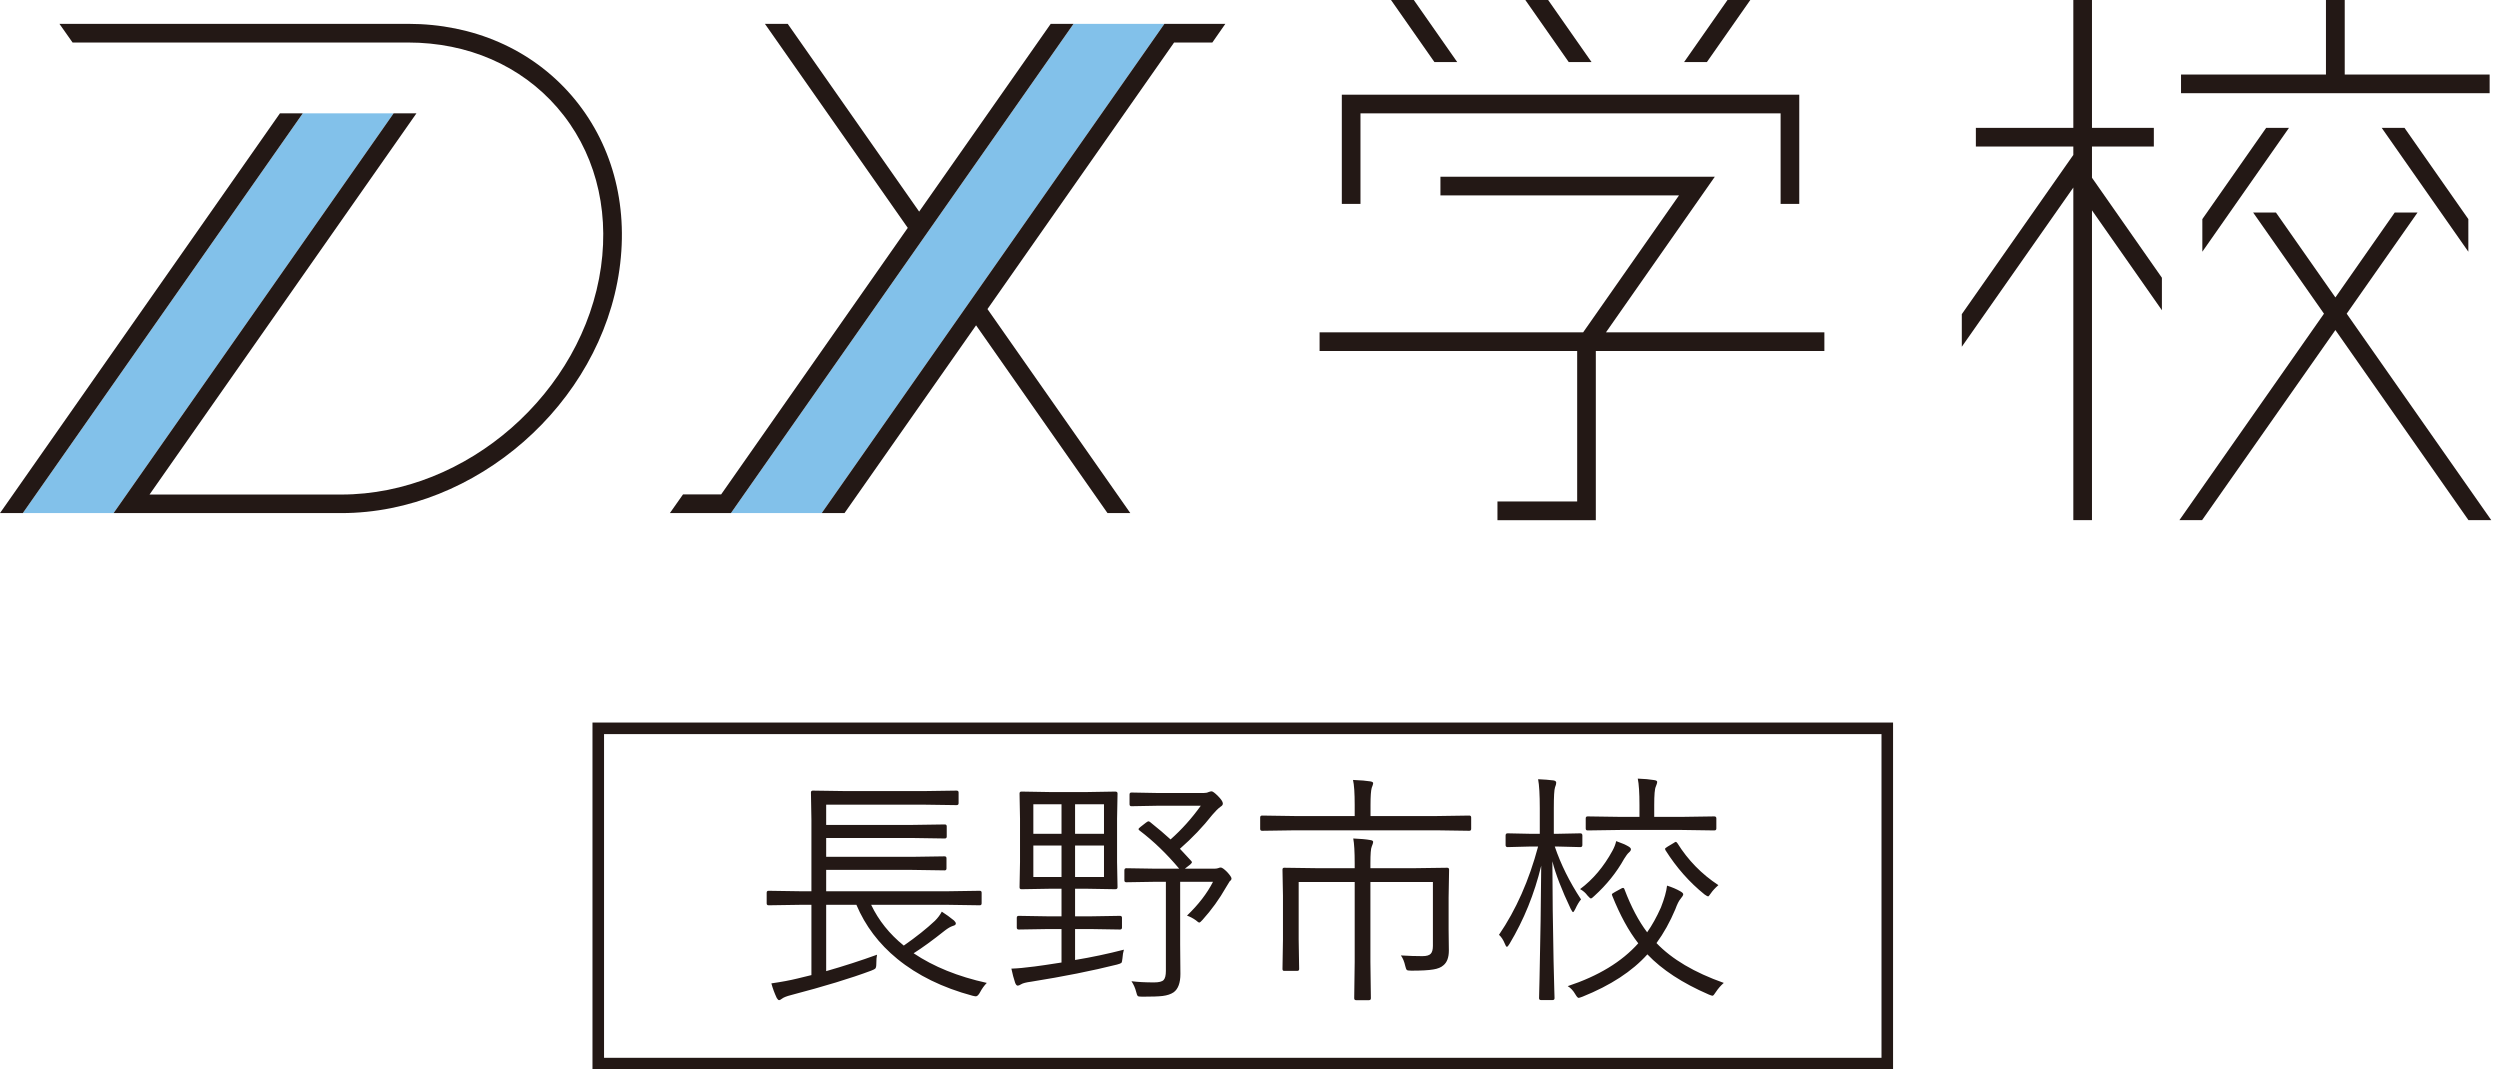
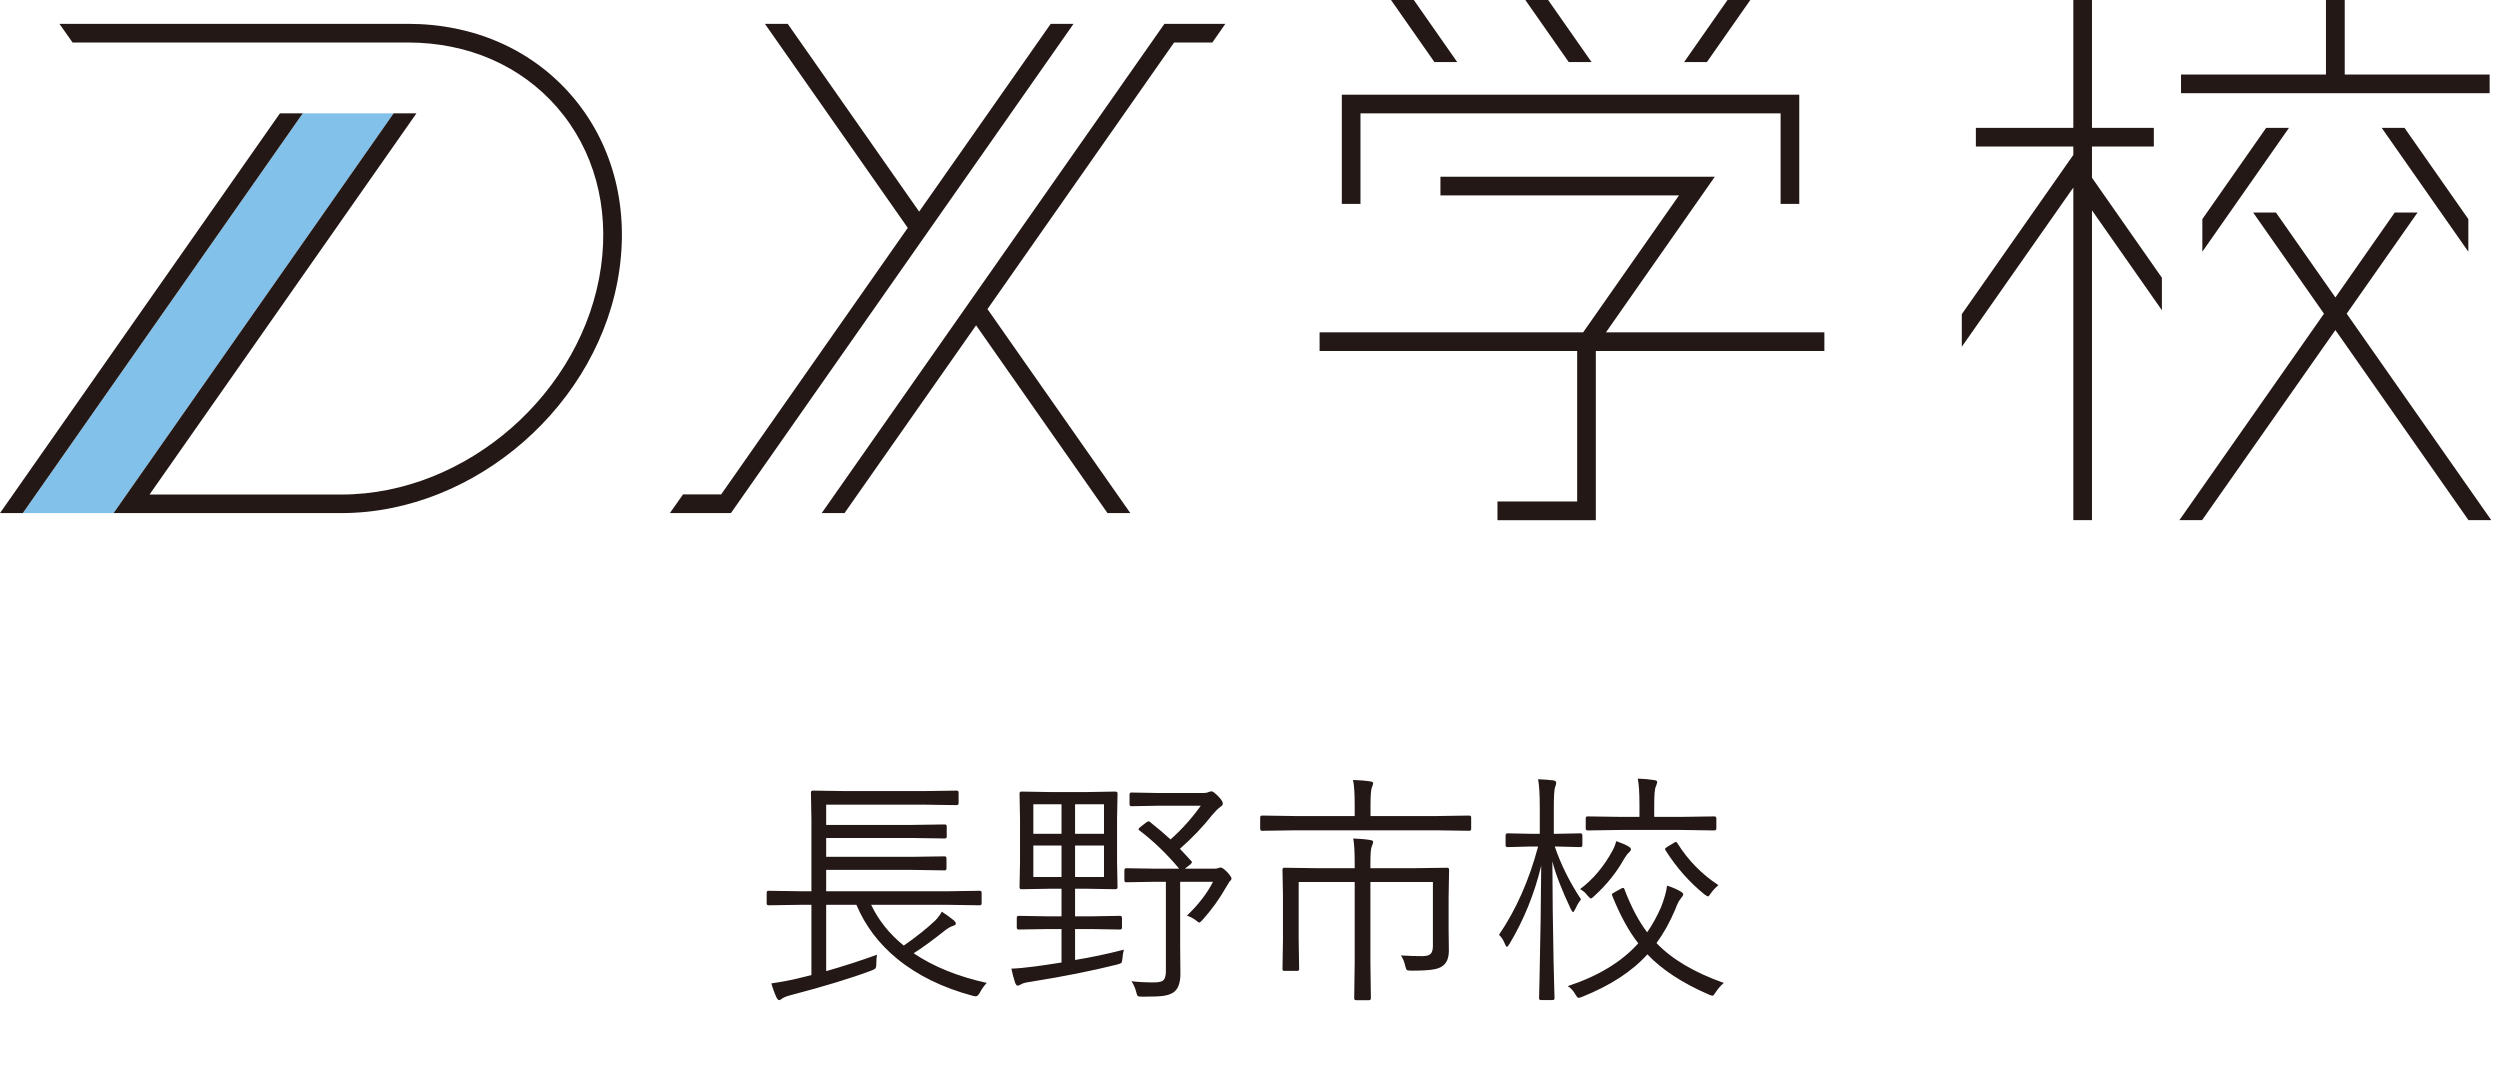
<svg xmlns="http://www.w3.org/2000/svg" width="173" height="74" viewBox="0 0 173 74" fill="none">
  <g clip-path="url(#clip0_37_3)">
    <path d="M1.578 35.506L20.95 7.844H27.239L7.86 35.506H1.578Z" fill="#82C1EA" />
-     <path d="M50.58 35.506L74.288 1.65H80.578L56.862 35.506H50.58Z" fill="#82C1EA" />
    <path d="M39.531 6.585C36.765 3.404 32.755 1.65 28.236 1.65H4.113L5.022 2.942H28.236C32.373 2.942 36.04 4.536 38.559 7.438C41.102 10.371 42.178 14.293 41.588 18.478C40.361 27.159 32.301 34.222 23.62 34.222H10.347L28.817 7.844H27.239L7.86 35.506H23.62C32.915 35.506 41.556 27.949 42.864 18.654C43.509 14.086 42.322 9.805 39.531 6.585Z" fill="#231815" />
    <path d="M19.371 7.844L0 35.506H1.578L20.95 7.844H19.371Z" fill="#231815" />
    <path d="M80.578 1.65L56.862 35.506H58.44L67.544 22.512L76.639 35.506H78.218L68.333 21.388L81.247 2.942H83.894L84.794 1.65H80.578Z" fill="#231815" />
    <path d="M72.71 1.65L63.606 14.644L54.51 1.65H52.932L62.817 15.768L49.903 34.214H47.264L46.355 35.506H50.58L74.288 1.65H72.71Z" fill="#231815" />
    <path d="M152.402 17.418L158.397 8.849H156.818L152.402 15.162V17.418Z" fill="#231815" />
    <path d="M170.809 17.418V15.162L166.392 8.849H164.814L170.809 17.418Z" fill="#231815" />
    <path d="M172.283 5.158H162.255V0H160.956V5.158H150.927V6.449H172.283V5.158Z" fill="#231815" />
    <path d="M144.765 10.14H149.046V8.849H144.765V0H143.474V8.849H136.73V10.14H143.474V10.722L135.757 21.739V23.995L143.474 12.978V35.992H144.765V14.556L149.604 21.468V19.22L144.765 12.3V10.14Z" fill="#231815" />
    <path d="M162.391 21.707L167.293 14.708H165.715L161.609 20.583L157.496 14.708H155.918L160.82 21.707L150.816 35.992H152.386L161.609 22.839L170.817 35.992H172.395L162.391 21.707Z" fill="#231815" />
    <path d="M94.145 7.844H123.218V14.11H124.509V6.553H92.854V14.11H94.145V7.844Z" fill="#231815" />
    <path d="M121.121 0H119.543L116.538 4.297H118.116L121.121 0Z" fill="#231815" />
    <path d="M110.136 4.297L107.131 0H105.553L108.558 4.297H110.136Z" fill="#231815" />
    <path d="M100.841 4.297L97.836 0H96.258L99.263 4.297H100.841Z" fill="#231815" />
    <path d="M111.133 22.998L118.666 12.229H99.678V13.52H116.187L109.554 22.998H91.315V24.29H109.14V34.701H103.624V36H110.431V24.29H126.247V22.998H111.133Z" fill="#231815" />
  </g>
-   <rect x="41.4" y="50.4" width="89.2" height="23.2" stroke="#231815" stroke-width="0.8" />
  <path d="M68.286 68.017C68.109 68.199 67.957 68.409 67.83 68.647C67.724 68.847 67.625 68.946 67.531 68.946C67.492 68.946 67.415 68.933 67.298 68.905C65.223 68.346 63.488 67.496 62.094 66.356C60.821 65.316 59.877 64.068 59.263 62.613H57.171V67.203C58.405 66.849 59.579 66.47 60.691 66.066C60.658 66.21 60.641 66.42 60.641 66.697C60.641 66.868 60.616 66.979 60.566 67.029C60.533 67.062 60.439 67.109 60.284 67.17C58.879 67.696 57.036 68.257 54.756 68.855C54.429 68.938 54.214 69.024 54.108 69.112C54.02 69.179 53.956 69.212 53.917 69.212C53.868 69.212 53.812 69.162 53.752 69.062C53.596 68.731 53.472 68.393 53.378 68.05C54.075 67.95 54.681 67.837 55.196 67.71L56.15 67.477V62.613H55.403L53.187 62.646C53.099 62.646 53.054 62.602 53.054 62.513V61.774C53.054 61.686 53.099 61.642 53.187 61.642L55.403 61.675H56.15V56.744L56.117 54.843C56.117 54.755 56.161 54.71 56.25 54.71L58.616 54.744H63.837L66.194 54.71C66.288 54.71 66.335 54.755 66.335 54.843V55.582C66.335 55.671 66.288 55.715 66.194 55.715L63.837 55.682H57.171V57.084H63.123L65.381 57.051C65.469 57.051 65.514 57.096 65.514 57.184V57.89C65.514 57.978 65.469 58.023 65.381 58.023L63.123 57.989H57.171V59.292H63.123L65.364 59.259C65.453 59.259 65.497 59.303 65.497 59.392V60.098C65.497 60.186 65.453 60.23 65.364 60.23L63.123 60.197H57.171V61.675H65.564L67.796 61.642C67.885 61.642 67.929 61.686 67.929 61.774V62.513C67.929 62.602 67.885 62.646 67.796 62.646L65.564 62.613H60.284C60.799 63.692 61.551 64.633 62.542 65.435C63.405 64.832 64.125 64.259 64.7 63.717C64.899 63.518 65.057 63.307 65.173 63.086C65.467 63.274 65.749 63.479 66.02 63.7C66.103 63.783 66.144 63.852 66.144 63.908C66.144 63.985 66.075 64.04 65.937 64.074C65.771 64.129 65.586 64.237 65.381 64.397C64.54 65.067 63.82 65.59 63.223 65.966C64.606 66.896 66.294 67.579 68.286 68.017ZM77.774 65.717C77.724 65.883 77.691 66.082 77.674 66.315C77.658 66.487 77.633 66.592 77.6 66.63C77.566 66.664 77.467 66.702 77.301 66.747C75.585 67.178 73.601 67.574 71.349 67.934C71.012 67.978 70.785 68.036 70.668 68.108C70.563 68.174 70.483 68.207 70.428 68.207C70.356 68.207 70.295 68.138 70.245 68C70.151 67.723 70.065 67.4 69.988 67.029C70.392 67.018 70.931 66.968 71.606 66.879C71.961 66.835 72.578 66.744 73.457 66.606V64.29H72.536L70.494 64.323C70.406 64.323 70.361 64.278 70.361 64.19V63.509C70.361 63.421 70.406 63.377 70.494 63.377L72.536 63.41H73.457V61.501H72.661L70.685 61.534C70.597 61.534 70.552 61.489 70.552 61.401L70.585 59.649V56.661L70.552 54.91C70.552 54.821 70.597 54.777 70.685 54.777L72.661 54.81H75.209L77.176 54.777C77.281 54.777 77.334 54.821 77.334 54.91L77.301 56.661V59.649L77.334 61.401C77.334 61.489 77.281 61.534 77.176 61.534L75.209 61.501H74.395V63.41H75.458L77.5 63.377C77.594 63.377 77.641 63.421 77.641 63.509V64.19C77.641 64.278 77.594 64.323 77.5 64.323L75.458 64.29H74.395V66.431C75.535 66.243 76.662 66.005 77.774 65.717ZM76.396 60.687V58.512H74.395V60.687H76.396ZM73.457 60.687V58.512H71.507V60.687H73.457ZM76.396 57.699V55.657H74.395V57.699H76.396ZM73.457 57.699V55.657H71.507V57.699H73.457ZM85.22 60.795C85.22 60.861 85.178 60.925 85.095 60.986C85.079 61.002 84.996 61.138 84.846 61.393C84.381 62.212 83.836 62.967 83.211 63.659C83.106 63.78 83.031 63.841 82.987 63.841C82.948 63.841 82.871 63.789 82.754 63.684C82.561 63.545 82.356 63.437 82.14 63.36C82.931 62.602 83.532 61.822 83.941 61.019H81.667V65.369L81.684 67.394C81.684 68.014 81.529 68.437 81.219 68.664C81.025 68.797 80.77 68.883 80.455 68.921C80.184 68.955 79.713 68.971 79.044 68.971C78.867 68.971 78.762 68.955 78.728 68.921C78.695 68.888 78.659 68.791 78.621 68.631C78.554 68.365 78.446 68.122 78.297 67.9C78.734 67.956 79.254 67.983 79.857 67.983C80.195 67.983 80.416 67.928 80.522 67.817C80.627 67.707 80.679 67.496 80.679 67.186V61.019H80.015L77.94 61.052C77.851 61.052 77.807 61.008 77.807 60.919V60.23C77.807 60.131 77.851 60.081 77.94 60.081L80.015 60.114H81.601C80.737 59.085 79.824 58.205 78.861 57.475C78.811 57.441 78.787 57.408 78.787 57.375C78.787 57.342 78.834 57.289 78.928 57.217L79.301 56.927C79.384 56.866 79.44 56.835 79.467 56.835C79.495 56.835 79.531 56.849 79.575 56.877C80.162 57.347 80.638 57.751 81.003 58.089C81.772 57.408 82.469 56.631 83.095 55.756H80.181L78.297 55.79C78.208 55.79 78.164 55.745 78.164 55.657V54.976C78.164 54.888 78.208 54.843 78.297 54.843L80.181 54.877H83.277C83.427 54.877 83.546 54.854 83.634 54.81C83.723 54.777 83.792 54.76 83.842 54.76C83.919 54.76 84.066 54.868 84.282 55.084C84.509 55.311 84.622 55.485 84.622 55.607C84.622 55.69 84.57 55.762 84.464 55.823C84.298 55.944 84.107 56.133 83.892 56.387C83.25 57.206 82.503 57.989 81.65 58.736C81.706 58.797 81.791 58.889 81.908 59.01C82.146 59.259 82.317 59.445 82.422 59.566C82.461 59.605 82.481 59.638 82.481 59.666C82.481 59.699 82.442 59.752 82.364 59.824L81.991 60.114H84.008C84.118 60.114 84.21 60.103 84.282 60.081C84.365 60.048 84.428 60.031 84.473 60.031C84.561 60.031 84.708 60.134 84.913 60.338C85.117 60.56 85.22 60.712 85.22 60.795ZM100.277 60.181L100.244 62.106V64.331L100.261 65.775C100.261 66.251 100.136 66.592 99.887 66.796C99.732 66.94 99.497 67.037 99.182 67.087C98.861 67.142 98.354 67.17 97.663 67.17C97.491 67.17 97.386 67.153 97.347 67.12C97.314 67.087 97.281 67.001 97.248 66.863C97.176 66.542 97.073 66.293 96.94 66.116C97.477 66.149 97.972 66.165 98.426 66.165C98.714 66.165 98.908 66.11 99.007 65.999C99.107 65.894 99.157 65.712 99.157 65.452V61.036H94.832V66.564L94.865 69.079C94.865 69.168 94.821 69.212 94.732 69.212H93.844C93.756 69.212 93.711 69.168 93.711 69.079L93.745 66.564V61.036H89.868V65.012L89.901 67.054C89.901 67.142 89.857 67.186 89.769 67.186H88.864C88.786 67.186 88.748 67.142 88.748 67.054L88.781 65.028V61.99L88.748 60.181C88.748 60.092 88.786 60.048 88.864 60.048L91.296 60.081H93.745V59.757C93.745 58.944 93.711 58.366 93.645 58.023C94.16 58.045 94.55 58.081 94.815 58.13C94.954 58.147 95.023 58.191 95.023 58.263C95.023 58.319 94.99 58.426 94.923 58.587C94.862 58.714 94.832 59.099 94.832 59.741V60.081H97.712L100.145 60.048C100.233 60.048 100.277 60.092 100.277 60.181ZM101.805 57.358C101.805 57.447 101.76 57.491 101.672 57.491L99.431 57.458H89.586L87.336 57.491C87.248 57.491 87.204 57.447 87.204 57.358V56.57C87.204 56.481 87.248 56.437 87.336 56.437L89.586 56.47H93.745V55.706C93.745 54.882 93.706 54.304 93.628 53.972C94.171 53.994 94.569 54.027 94.824 54.071C94.957 54.093 95.023 54.135 95.023 54.196C95.023 54.251 94.99 54.359 94.923 54.52C94.868 54.708 94.84 55.103 94.84 55.706V56.47H99.431L101.672 56.437C101.76 56.437 101.805 56.481 101.805 56.57V57.358ZM109.5 58.479C109.5 58.573 109.452 58.62 109.358 58.62L107.748 58.579H107.59C108.005 59.807 108.611 61.027 109.408 62.239C109.281 62.383 109.145 62.61 109.001 62.92C108.935 63.053 108.885 63.119 108.852 63.119C108.824 63.119 108.772 63.044 108.694 62.895C108.069 61.578 107.646 60.48 107.424 59.6C107.43 61.824 107.458 64.126 107.507 66.506C107.524 67.103 107.541 67.765 107.557 68.49C107.568 68.849 107.574 69.043 107.574 69.071C107.574 69.159 107.529 69.204 107.441 69.204H106.636C106.547 69.204 106.503 69.159 106.503 69.071C106.503 69.065 106.514 68.603 106.536 67.685C106.597 64.945 106.636 62.353 106.652 59.907C106.182 61.855 105.451 63.656 104.461 65.311C104.378 65.449 104.317 65.518 104.278 65.518C104.234 65.518 104.187 65.449 104.137 65.311C104.027 65.039 103.891 64.832 103.73 64.688C104.909 62.961 105.811 60.925 106.437 58.579H105.922L104.328 58.62C104.234 58.62 104.187 58.573 104.187 58.479V57.815C104.187 57.715 104.234 57.666 104.328 57.666L105.922 57.699H106.553V55.931C106.553 54.99 106.514 54.32 106.437 53.922C106.835 53.938 107.192 53.966 107.507 54.005C107.629 54.027 107.69 54.08 107.69 54.163C107.69 54.246 107.662 54.353 107.607 54.486C107.552 54.641 107.524 55.117 107.524 55.914V57.699H107.748L109.358 57.666C109.452 57.666 109.5 57.715 109.5 57.815V58.479ZM119.286 68.017C119.081 68.194 118.899 68.404 118.738 68.647C118.633 68.819 118.556 68.905 118.506 68.905C118.467 68.905 118.381 68.877 118.249 68.822C116.422 68.03 115.006 67.103 113.999 66.041C112.947 67.214 111.45 68.191 109.508 68.971C109.358 69.026 109.27 69.054 109.242 69.054C109.187 69.054 109.112 68.974 109.018 68.814C108.869 68.553 108.692 68.362 108.487 68.241C110.601 67.543 112.228 66.556 113.368 65.277C112.709 64.436 112.109 63.338 111.566 61.982C111.55 61.938 111.542 61.907 111.542 61.891C111.542 61.857 111.613 61.802 111.757 61.725L112.181 61.492C112.236 61.459 112.28 61.442 112.313 61.442C112.363 61.442 112.399 61.481 112.421 61.559C112.875 62.754 113.395 63.739 113.982 64.514C114.319 64.038 114.638 63.465 114.937 62.795C115.174 62.187 115.316 61.683 115.36 61.285C115.708 61.395 116.013 61.525 116.273 61.675C116.411 61.752 116.48 61.822 116.48 61.882C116.48 61.949 116.417 62.057 116.29 62.206C116.179 62.333 116.06 62.571 115.933 62.92C115.562 63.8 115.127 64.58 114.629 65.261C115.697 66.379 117.25 67.297 119.286 68.017ZM118.771 57.334C118.771 57.422 118.722 57.466 118.622 57.466L116.364 57.433H112.147L109.865 57.466C109.776 57.466 109.732 57.422 109.732 57.334V56.628C109.732 56.539 109.776 56.495 109.865 56.495L112.147 56.528H113.451V55.698C113.451 54.868 113.412 54.262 113.334 53.88C113.788 53.897 114.162 53.93 114.455 53.98C114.604 53.997 114.679 54.041 114.679 54.113C114.679 54.168 114.646 54.276 114.58 54.437C114.508 54.586 114.472 55.007 114.472 55.698V56.528H116.364L118.622 56.495C118.722 56.495 118.771 56.539 118.771 56.628V57.334ZM118.913 61.252C118.68 61.456 118.509 61.642 118.398 61.808C118.298 61.957 118.232 62.032 118.199 62.032C118.166 62.032 118.085 61.987 117.958 61.899C116.912 61.058 116.01 60.037 115.252 58.836C115.23 58.792 115.219 58.761 115.219 58.745C115.219 58.711 115.282 58.656 115.41 58.579L115.8 58.346C115.888 58.285 115.944 58.255 115.966 58.255C115.993 58.255 116.029 58.285 116.074 58.346C116.81 59.525 117.756 60.493 118.913 61.252ZM112.861 58.77C112.861 58.842 112.809 58.922 112.704 59.01C112.632 59.071 112.527 59.212 112.388 59.434C111.868 60.369 111.182 61.224 110.33 61.998C110.213 62.115 110.133 62.173 110.089 62.173C110.05 62.173 109.97 62.104 109.848 61.965C109.721 61.788 109.552 61.642 109.342 61.525C110.233 60.861 110.98 59.976 111.583 58.869C111.71 58.637 111.796 58.415 111.84 58.205C112.217 58.338 112.493 58.457 112.67 58.562C112.798 58.634 112.861 58.703 112.861 58.77Z" fill="#231815" />
  <defs>
    <clipPath id="clip0_37_3">
      <rect width="172.395" height="36" fill="white" />
    </clipPath>
  </defs>
</svg>